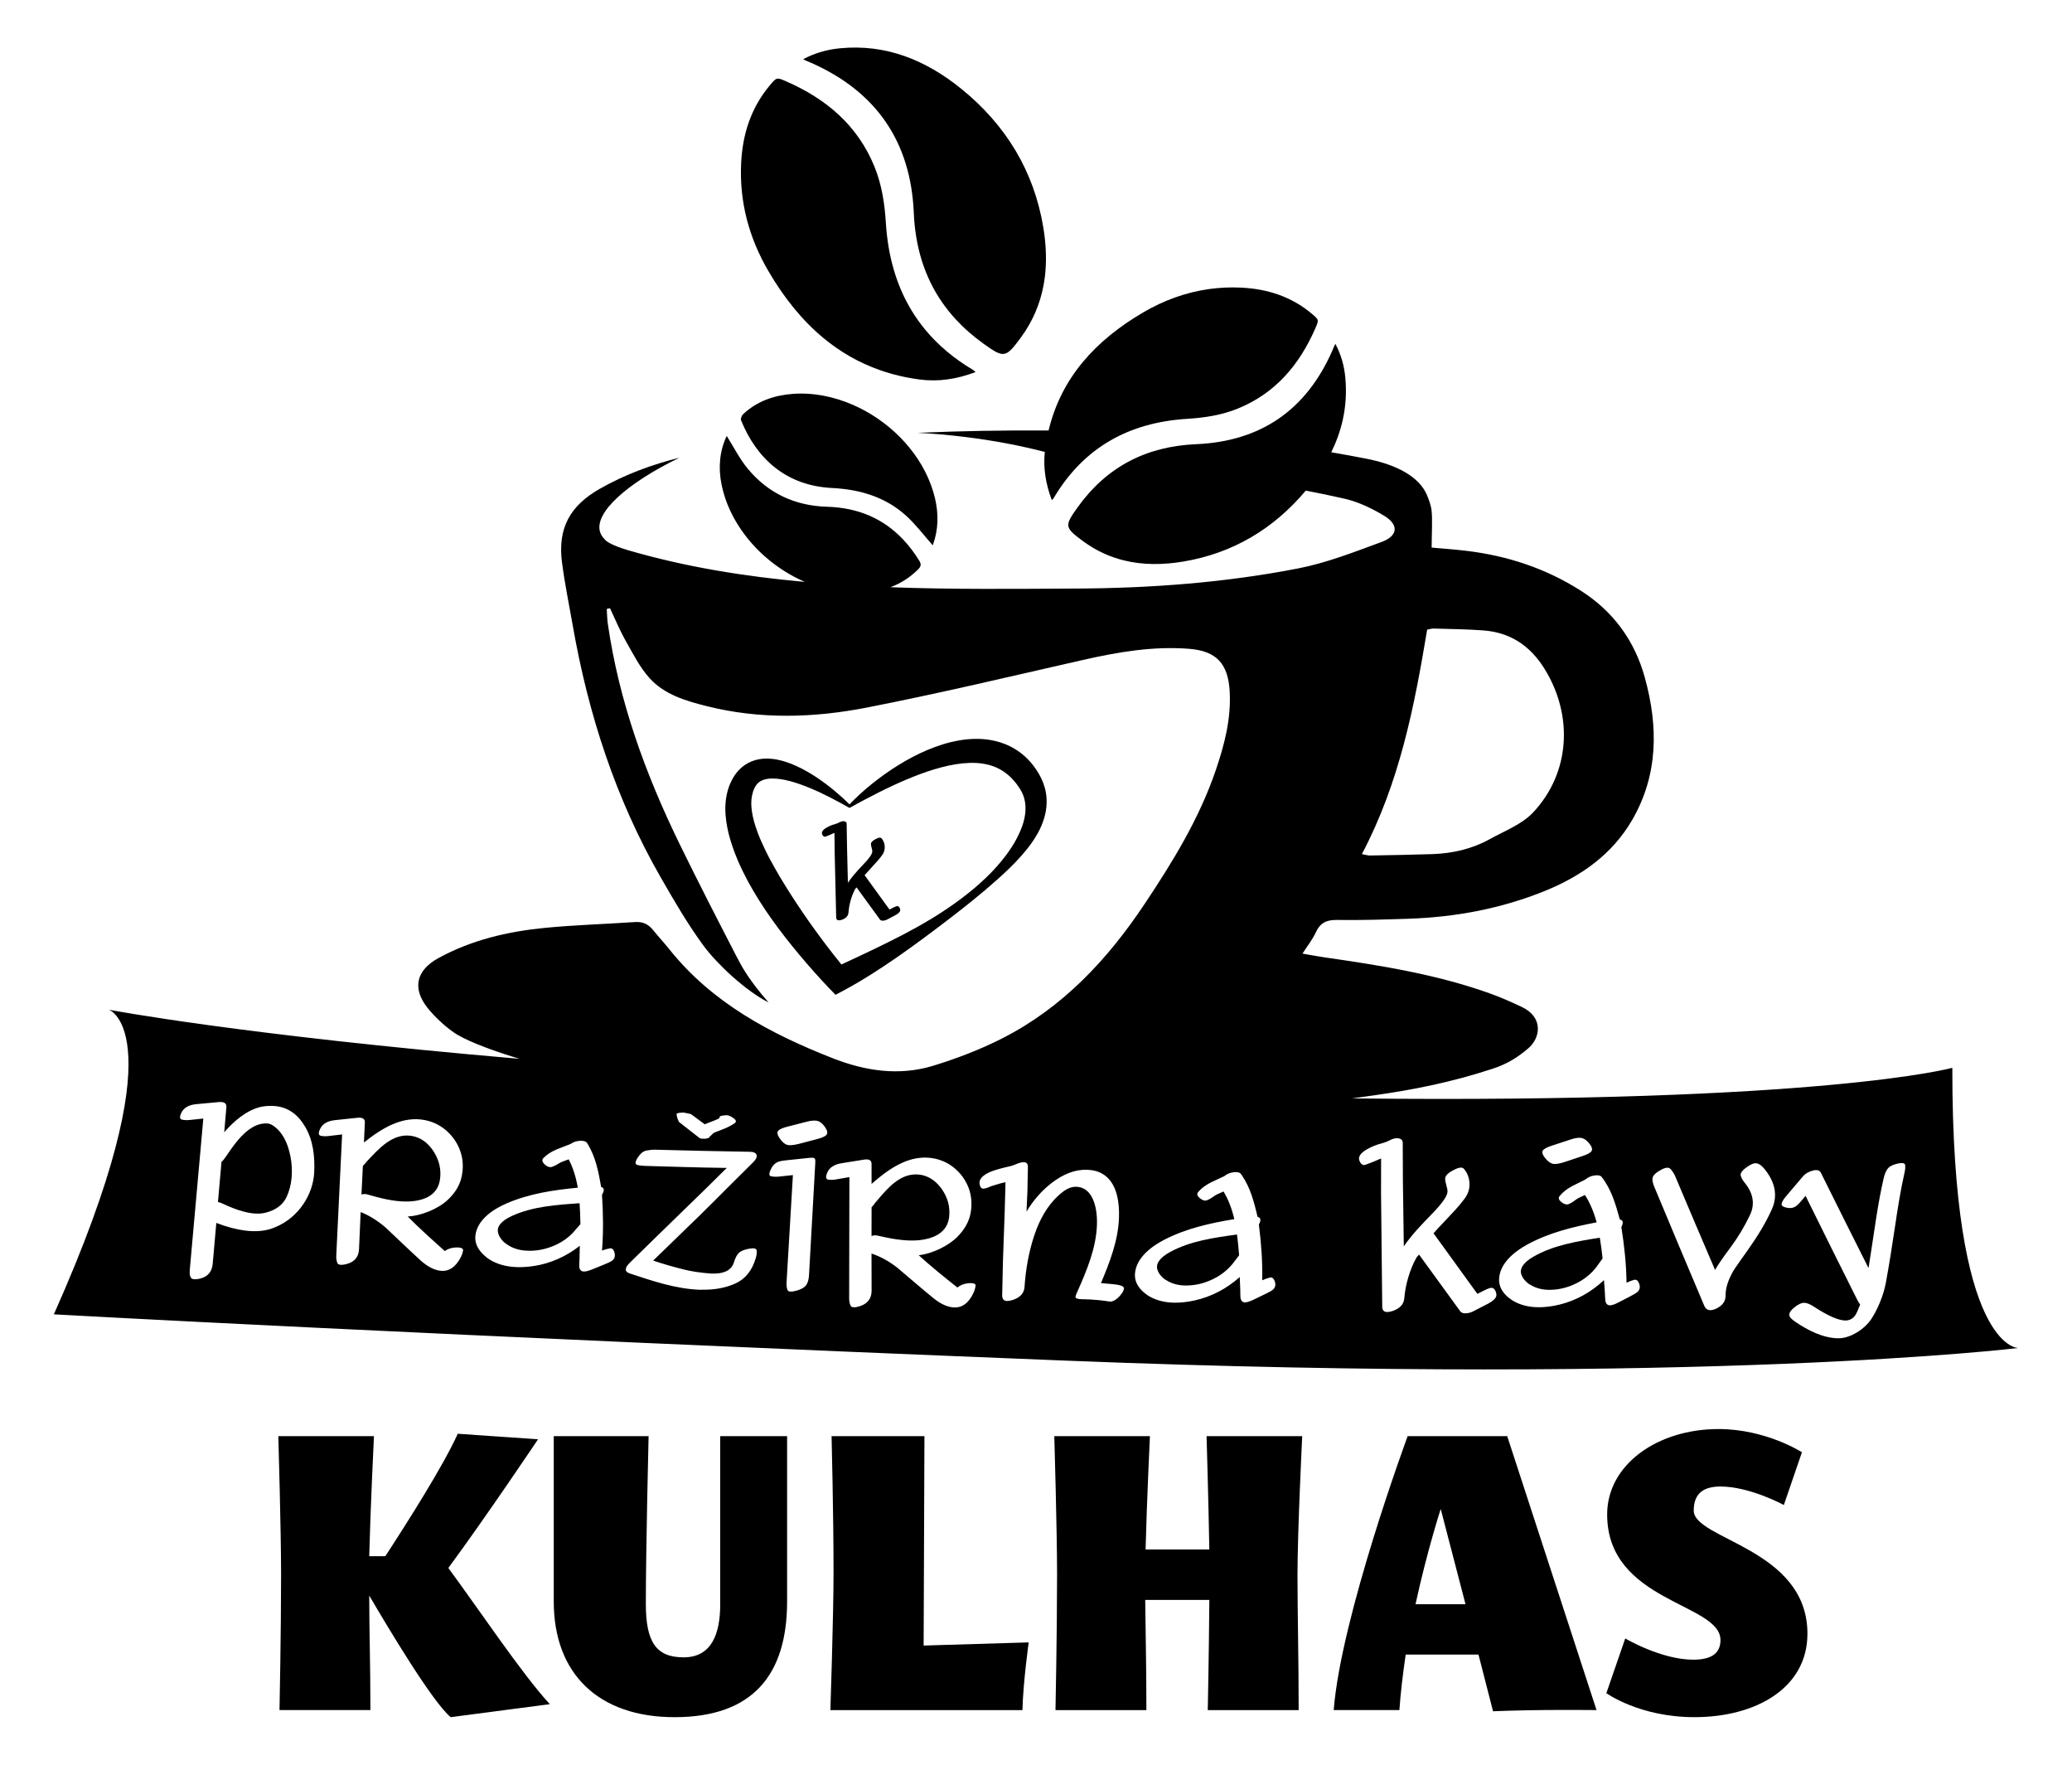
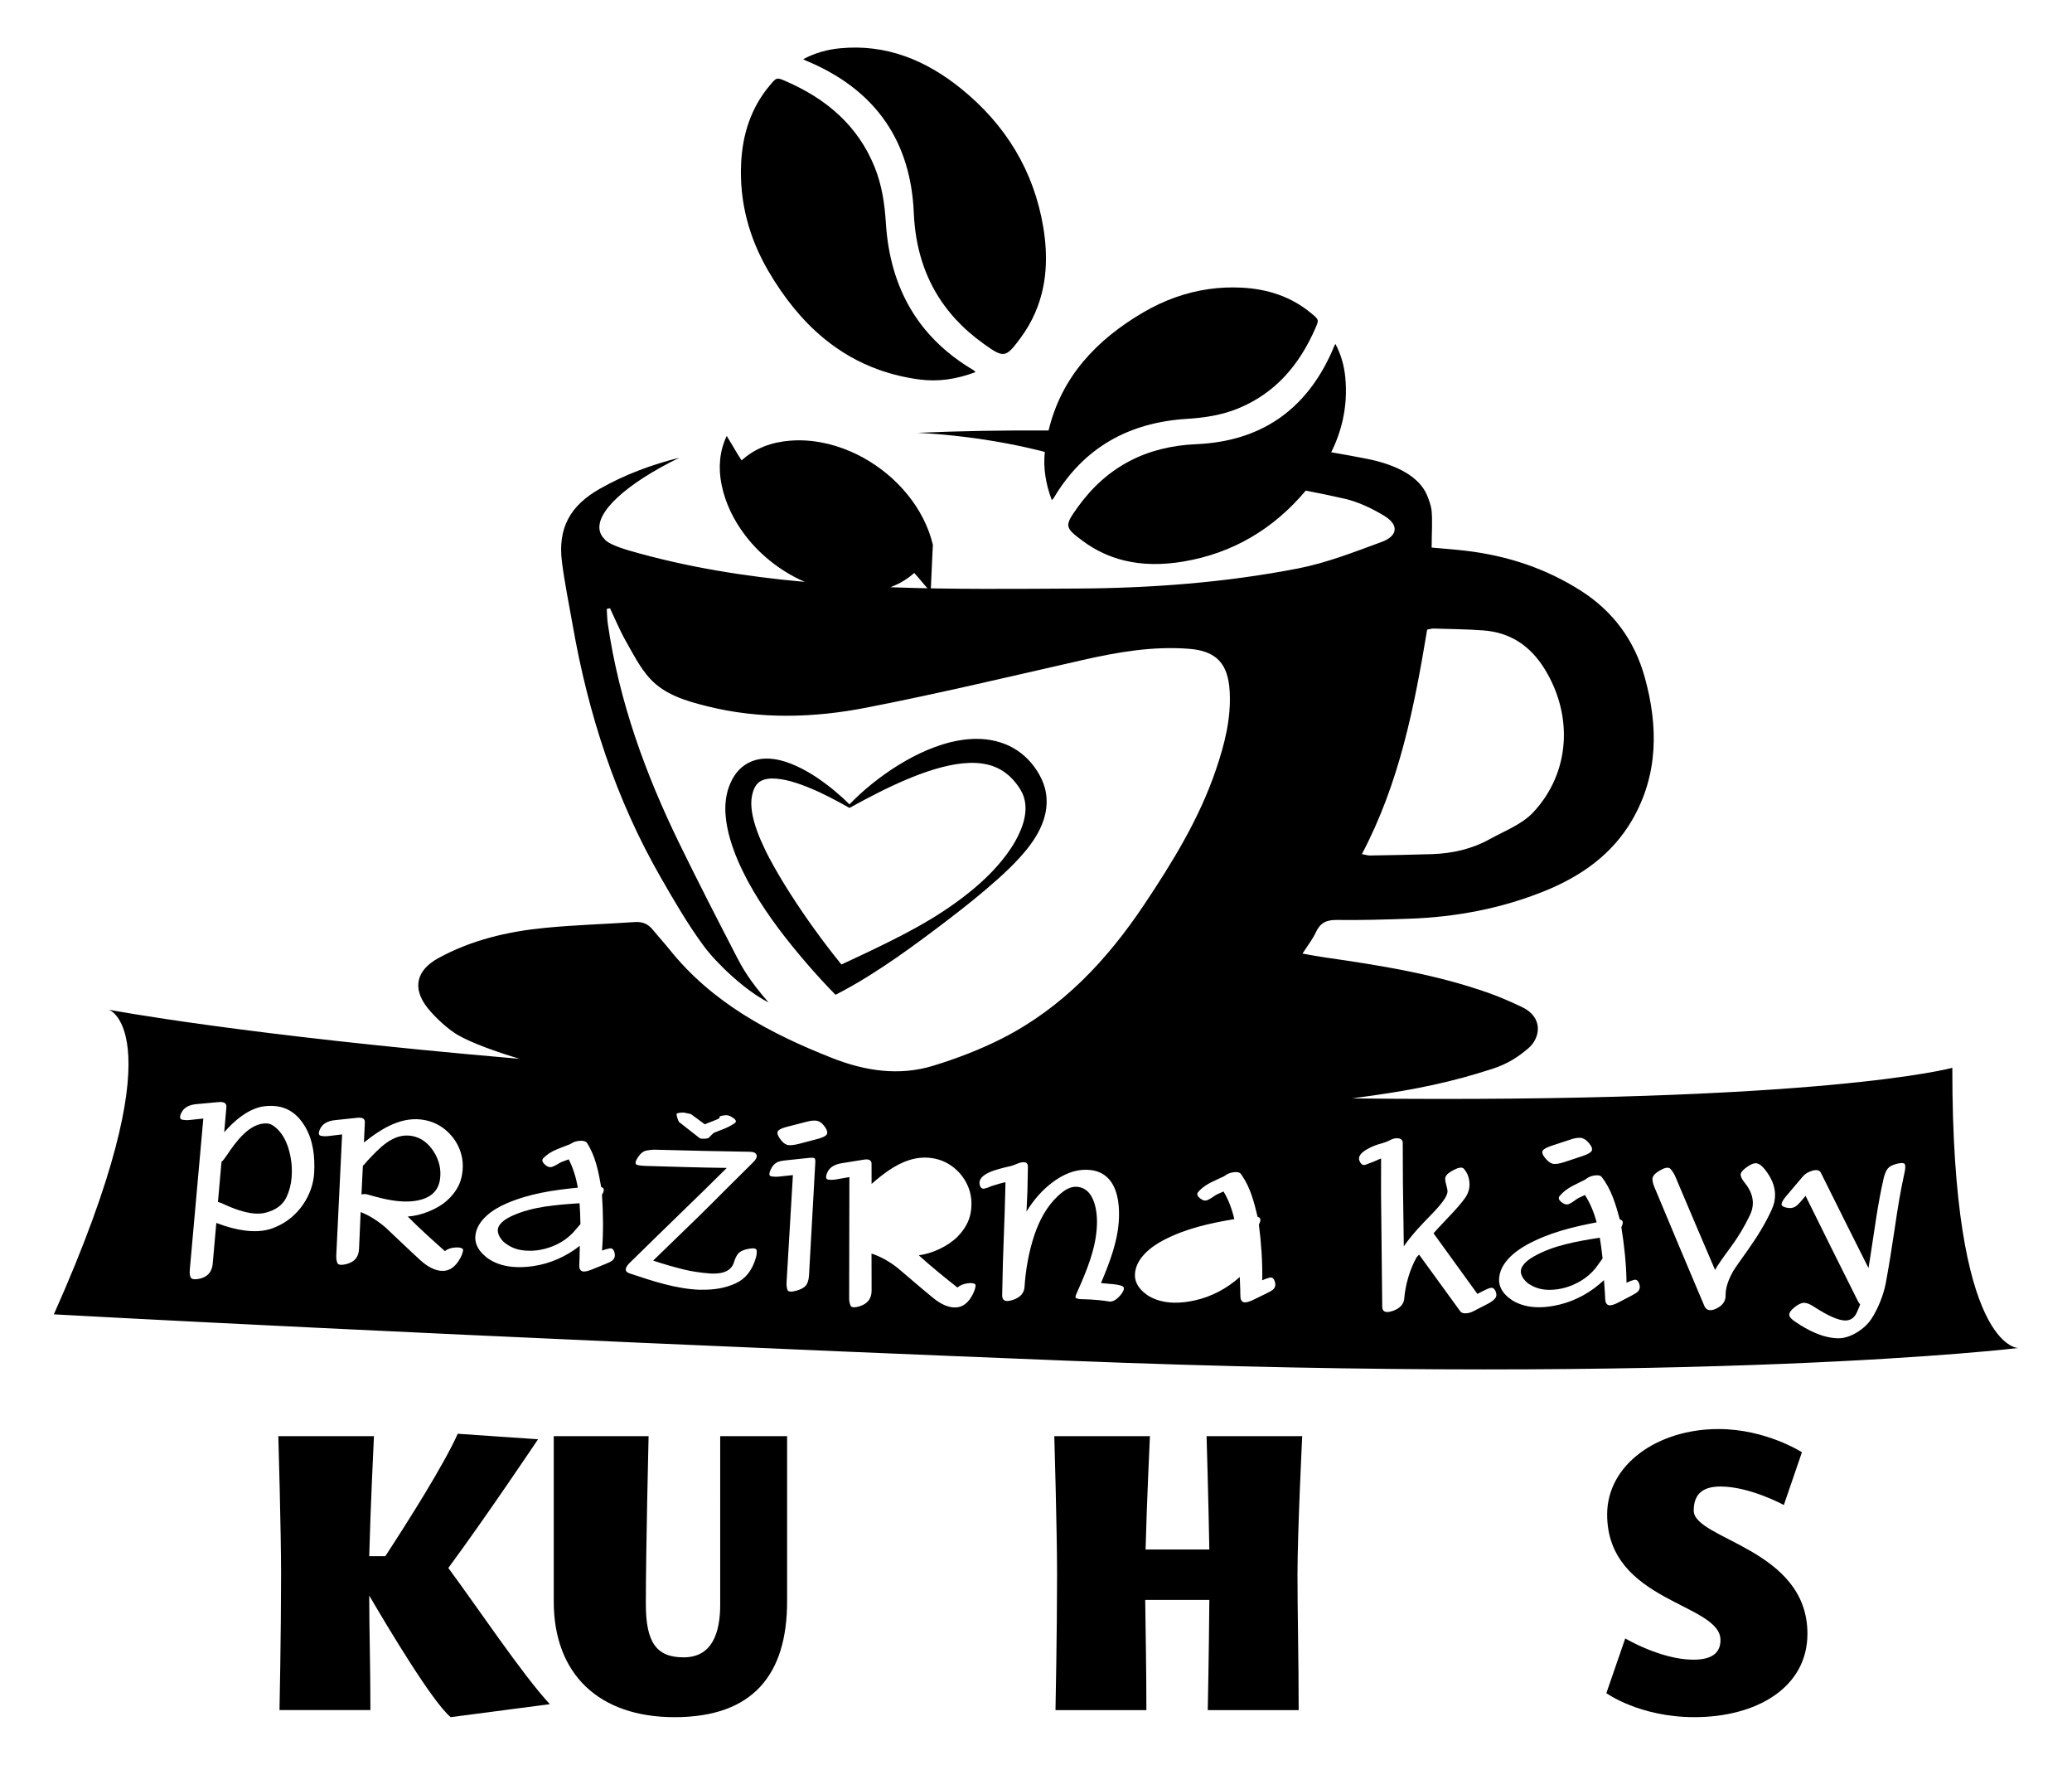
<svg xmlns="http://www.w3.org/2000/svg" version="1.1" id="Vrstva_1" x="0px" y="0px" viewBox="0 0 1472.52 1253.8" style="enable-background:new 0 0 1472.52 1253.8;" xml:space="preserve">
  <style type="text/css">
	.st0{fill:#FFFFFF;}
</style>
  <g>
-     <path d="M831.56,889.51c-7.54,4.11-10.56,8.66-8.86,12.98c0.52,1.73,1.78,3.52,3.75,5.37c0.75,0.68,1.51,1.22,2.28,1.62   c3.8,2.46,8.28,3.74,13.43,3.84c7.67,0.15,15.16-1.81,22.46-5.87c4.24-2.4,7.91-5.43,11.02-9.1c1.61-2.16,3.26-4.33,4.97-6.49   c-0.43-5.63-0.94-10.55-1.5-14.76C862.79,879.33,845.92,881.68,831.56,889.51z" />
    <path d="M260.43,848.46c1.31,0.27,3.69,1.06,6.81,1.87c10.41,2.82,19.09,3.84,25.96,3.11c11.68-1.24,18.2-6.41,19.49-15.51   c0.96-6.73-0.44-13.21-4.19-19.32c-3.97-6.45-9.38-10.45-15.83-11.55c-13.52-2.31-23.33,8.98-31.81,17.92   c-1.34,1.69-2.33,2.79-2.97,3.3c-0.4,8.16-0.6,12.24-1,20.4C257.9,848.38,259.23,848.21,260.43,848.46z" />
    <path d="M1085.31,911.28c0.78,0.67,1.55,1.19,2.33,1.57c3.88,2.38,8.4,3.57,13.55,3.56c7.67-0.02,15.1-2.14,22.27-6.37   c4.16-2.5,7.74-5.62,10.72-9.36c1.54-2.2,3.12-4.41,4.75-6.61c-0.62-5.62-1.28-10.53-1.99-14.72c-16.21,2.62-33,5.33-47.13,13.47   c-7.4,4.26-10.28,8.87-8.43,13.16C1081.97,907.7,1083.27,909.46,1085.31,911.28z" />
-     <path d="M674.59,864.13c0.64-6.77-1.05-13.15-5.08-19.02c-1.69-2.46-3.6-4.52-5.68-6.15c-3.16-2.49-6.75-4-10.66-4.43   c-2.45-0.27-4.76-0.1-6.95,0.4c-9.98,2.28-17.39,11.62-23.99,19.32c-1.26,1.76-2.2,2.91-2.81,3.46   c-0.02,8.16-0.03,12.25-0.05,20.41c0.99-0.33,2.3-0.58,3.51-0.4c1.32,0.19,3.73,0.85,6.89,1.48c10.53,2.22,19.24,2.72,26.07,1.58   C667.45,878.84,673.72,873.29,674.59,864.13z" />
    <path d="M357.51,881.9c0.71,0.74,1.44,1.33,2.18,1.78c3.65,2.73,8.04,4.33,13.17,4.8c7.64,0.69,15.23-0.74,22.76-4.29   c4.37-2.11,8.22-4.88,11.54-8.33c1.73-2.05,3.51-4.1,5.34-6.14c-0.1-5.65-0.31-10.6-0.62-14.84c-16.38,1.11-33.35,2.26-48.17,9.06   c-7.76,3.56-11.05,7.88-9.61,12.32C354.51,878.03,355.65,879.91,357.51,881.9z" />
    <path d="M757.5,966.7c454.64,18.13,676.75-8.97,676.75-8.97s-46.99,0.68-46.78-199.06c0,0-91.72,25.44-426.61,21.73   c5.42-0.74,10.76-1.48,15.91-2.22c28.25-4.04,54.3-9.17,83.76-18.77c10.92-3.56,18.22-8.32,25.61-14.62   c8.63-7.35,10.93-21.98-4.58-29.34c-7.51-3.56-15.16-6.94-22.98-9.73c-38.06-13.58-77.73-19.85-117.52-25.57   c-4.85-0.7-9.67-1.65-15.41-2.64c3.6-5.63,7.16-10.08,9.47-15.1c3.07-6.69,7.51-8.9,14.84-8.8c16.99,0.25,33.99-0.29,50.98-0.86   c33.42-1.11,65.88-7.17,96.96-19.76c25.84-10.47,47.93-26.04,62.08-50.48c18.59-32.11,18.55-66.46,8.93-101.21   c-7.26-26.24-22.41-46.94-45.54-61.67c-25.08-15.97-52.56-24.92-81.94-28.36c-8.02-0.94-16.09-1.5-23.99-2.23   c0-9.63,0.75-20.42-0.15-27.14c-0.37-2.75-1.94-7.35-3.36-10.57c-5.33-12.12-20.28-21.01-42.72-25.4   c-8.34-1.63-16.72-3.17-25.12-4.61c3.62-7.34,6.38-14.98,8.16-22.94c2.15-9.65,2.84-19.78,1.79-30.46   c-0.79-8.05-2.88-15.78-7-23.59c-0.56,1.04-0.73,1.28-0.84,1.55c-0.52,1.22-0.99,2.45-1.53,3.66   c-18.56,41.92-50.85,64.09-96.55,66.04c-35.52,1.52-63.69,16.06-84.38,45c-9.33,13.05-9.25,14.18,3.88,23.86   c9.24,6.82,19.03,11.24,29.21,13.74c13.41,3.29,27.49,3.22,41.9,0.83c35.39-5.87,64.44-23.28,87.25-50.44   c9.21,1.75,18.39,3.66,27.54,5.75c9.84,2.25,19.5,6.88,28.2,12.15c10.55,6.39,9.83,14.28-1.85,18.58   c-19.49,7.17-39.12,14.88-59.38,18.82c-51.76,10.06-104.31,14.01-157.01,14.28c-44.23,0.23-88.52,0.72-132.7-0.94   c7.24-2.69,13.9-6.83,19.81-12.81c1.99-2.01,2.21-3.58,0.68-6.06c-3.42-5.55-7.18-10.51-11.29-14.88   c-13.95-14.84-31.88-22.78-54.23-23.42c-22.67-0.66-41.83-9.51-56.32-27c-5.84-7.04-10.01-15.46-14.98-23.32   c-5.1,10.74-6.11,22.57-3.64,34.71c2.63,12.95,8.57,25.17,16.76,35.9c3,3.93,6.28,7.66,9.83,11.15c1.47,1.45,3,2.84,4.55,4.2   c8.36,7.31,17.88,13.37,28.02,17.75c-42.32-3.81-84.3-10.48-125.43-22.45c-5.39-1.59-15.03-4.89-16.96-8.02   c-1.43-1.4-2.46-2.98-3.05-4.74c-4.62-13.78,18.85-34.8,56.29-53.02c-19.54,4.88-38.5,11.83-56.54,22.07   c-21.16,12.01-29.99,27.93-26.91,52.07c1.91,15.02,5.01,29.9,7.62,44.83c11.04,63.23,30.58,123.53,62.65,179.37   c9.51,16.55,19.14,33.19,30.45,48.51c9.17,12.44,29.33,31.66,46.1,40.18c-13.94-16-18.92-25.25-22.48-32.13   c-13.85-26.79-27.65-53.61-40.87-80.71c-24.23-49.67-42.95-101.2-50.88-156.2c-0.5-3.48-0.52-7.03-0.76-10.54   c0.76-0.18,1.53-0.35,2.29-0.53c3.69,7.75,6.96,15.75,11.18,23.2c5.2,9.19,10.08,18.95,17.09,26.64   c10.66,11.69,25.8,16.07,40.79,19.82c37.62,9.4,75.67,8.3,113.14,1c51.49-10.03,102.57-22.24,153.75-33.85   c24.98-5.66,50.03-9.99,75.75-7.95c19.43,1.54,27.61,10.75,28.71,30.13c1.11,19.61-3.7,37.98-9.92,56.21   c-11.75,34.4-30.55,64.99-50.59,95.02c-26.41,39.58-58.16,73.51-101,95.34c-15.64,7.97-32.31,14.33-49.1,19.49   c-24.35,7.47-48.52,3.76-71.92-5.47c-44.03-17.36-85.13-39.13-115.5-77.01c-3.85-4.81-8.04-9.35-11.94-14.12   c-3.31-4.05-7.29-5.84-12.65-5.47c-21.44,1.47-42.95,2.06-64.32,4.17c-26.35,2.6-51.97,8.6-75.47,21.49   c-15.52,8.51-18.75,21.21-7.78,35.16c5.75,7.31,14.86,15.34,20.9,18.98c9.97,6,28.57,12.57,44.62,17.38   c-198.76-17.06-291.8-34.88-291.8-34.88s49.79,17.08-39.17,216.42C38.26,933.82,302.87,948.58,757.5,966.7z M1269.19,850.08   c4.73-5.57,7.09-8.35,11.8-13.93c1.87-2.25,4.36-3.73,7.39-4.5c2.85-0.72,4.76-0.22,5.67,1.57c11.21,22.6,22.49,45.16,33.84,67.69   c0.54-3.35,0.81-5.02,1.34-8.37c1.36-9.24,2.78-18.49,4.22-27.71c1.44-9.22,3.12-18.5,5.2-27.61c0.76-3.18,1.75-5.52,2.95-6.99   c1.2-1.47,3.33-2.6,6.38-3.37c1.33-0.33,2.44-0.51,3.3-0.54c1.63-0.06,2.5,0.41,2.64,1.35c0.21,1.41,0.11,3.21-0.39,5.33   c-2.93,12.99-4.99,26.2-6.92,39.31c-1.93,13.06-4.05,26.46-6.42,39.29c-1.57,8.45-5.74,18.77-10.44,25.76   c-4.55,6.79-14.67,13.58-23.33,13.47c-10.84-0.14-21.48-5.58-30.31-11.57c-2.97-1.94-4.47-3.63-4.51-5.06   c-0.04-1.63,1.23-3.45,3.82-5.48c2.58-2.02,4.75-3.06,6.5-3.1c1.94-0.05,4.3,0.85,7.08,2.69c10.3,6.72,17.91,10.01,22.78,9.87   c2.83-0.08,5.08-1.34,6.77-3.78c0.84-1.27,1.98-3.79,3.43-7.57c-0.83-1.03-1.45-2.01-1.88-2.96c-12.39-24.7-24.7-49.44-36.92-74.23   c-1.07,1.26-1.6,1.89-2.67,3.15c-2.05,2.46-3.66,4-4.8,4.6c-1.71,1-3.83,1.2-6.34,0.58c-2.13-0.52-3.21-1.26-3.23-2.22   C1266.1,854.42,1267.12,852.53,1269.19,850.08z M1179.72,831.57c2.08-1.27,3.84-1.91,5.27-1.93c0.86-0.01,1.58,0.27,2.16,0.84   c1.36,1.53,2.43,3.15,3.22,4.88c9.43,22.32,18.92,44.62,28.47,66.89c2.08-3.68,5.74-8.91,10.79-15.7   c5.59-7.51,10.22-15.28,13.94-23.11c1.49-3,2.2-6.03,2.14-9.09c-0.1-4.69-1.98-9.3-5.63-13.82c-1.58-1.88-2.55-3.68-2.99-5.25   c-0.47-1.69,1.03-3.8,4.64-6.27c2.37-1.67,4.32-2.53,5.86-2.56c2.02-0.04,4.21,1.4,6.58,4.31c4.74,5.93,7.19,11.86,7.32,17.79   c0.08,3.64-0.7,7.25-2.36,10.82c-4.57,10.16-10.53,19.58-16.81,28.5c-5.17,7.35-8.92,12.48-10.61,15.28   c-3.66,6.48-5.46,12.21-5.37,17.19c0.07,4.02-2.06,7.12-6.41,9.3c-1.64,0.79-3.1,1.2-4.36,1.22c-2.04,0.03-3.52-1.04-4.43-3.23   c-11.86-27.94-23.61-55.93-35.28-83.95c-0.99-2.19-1.46-4.19-1.51-5.87C1174.27,835.75,1176.02,833.62,1179.72,831.57z    M1096.4,817.48c0.68-1.09,2.78-2.3,6.32-3.46c5.29-1.73,7.93-2.6,13.22-4.35c3.64-1.26,6.47-1.6,8.48-1.04   c1.72,0.48,3.46,1.8,5.2,3.99c1.74,2.19,2.21,3.92,1.47,5.16c-0.67,1.13-2.72,2.31-6.17,3.48c-5.23,1.75-7.85,2.62-13.09,4.36   c-3.94,1.26-6.77,1.65-8.5,1.17c-1.73-0.47-3.51-1.86-5.34-4.15C1096.16,820.36,1095.69,818.62,1096.4,817.48z M1085.31,884.26   c15.42-8.42,32.2-12.52,49.39-15.81c-2.08-7.64-4.86-14.14-8.36-19.48c-0.58,0.39-1.15,0.68-1.73,0.87   c-2.5,1.16-3.89,1.88-4.18,2.17c-1.73,1.35-3.47,2.49-5.19,3.32c-1.61,0.78-3.45,0.39-5.43-1.13c-1.98-1.52-2.49-2.96-1.53-4.3   c2.3-2.88,5.42-5.33,9.36-7.36c2.07-1.04,3.11-1.56,5.19-2.61c2.69-1.26,4.08-1.98,4.17-2.17c1.63-1.35,3.73-2.27,6.19-2.62   c2.36-0.34,4.04-0.03,4.91,0.83c7.1,9.01,10.11,19.66,13.09,30.49c1.35,0.18,2.04,0.89,2.05,2.14c0.01,0.86-0.27,1.87-0.84,3.02   c0,0.06,0,0.09,0,0.14c-0.06,0-0.09,0-0.15,0c2.09,13.09,3.53,26.33,3.69,39.6c1.84-0.88,3.66-1.62,5.37-2.06   c1.69-0.43,2.92,0.64,3.67,2.84c0.71,2.05,0.48,3.92-0.97,5.47c-0.87,0.87-2.56,1.94-5.07,3.21c-3.48,1.81-5.23,2.72-8.71,4.53   c-2.62,1.36-4.65,2.05-6.11,2.06c-1.75,0.01-2.98-1.24-3.23-3.42c-0.2-1.71-0.22-3.68-0.33-5.6c-0.11-1.91-0.33-4.88-0.65-8.9   c-8.85,8.36-19.69,14.53-31.55,17.39c-5.15,1.26-10.02,1.89-14.59,1.9c-7.3,0.01-13.63-1.62-18.97-4.88   c-0.68-0.48-1.65-1.2-2.91-2.16c-4.37-3.64-6.62-7.94-6.53-12.65C1065.58,897.79,1076.12,889.28,1085.31,884.26z M971.8,816.38   c3.09-1.77,6.61-3.16,10.56-4.16c1.92-0.55,3.51-1.15,4.77-1.81c2.51-1.4,4.82-1.99,6.78-1.64c1.97,0.35,3,1.47,2.98,3.19   c0.05,11.03,0.07,16.54,0.12,27.57c0.21,15.32,0.43,30.64,0.64,45.96c5.63-8.13,12.55-15.39,19.36-22.35   c7.6-7.78,11.68-13.31,11.7-16.56c0.01-1.05-0.27-2.54-0.83-4.46c-0.56-1.92-0.84-3.5-0.83-4.74c0.02-2.01,1.95-4.01,5.81-5.99   c2.31-1.23,4.1-1.84,5.34-1.83c0.96,0.01,1.68,0.3,2.16,0.87c2.67,3.08,4,6.82,3.98,11.22c-0.02,3.45-1.11,6.65-3.23,9.6   c-2.53,3.52-6.21,7.77-10.93,12.71c-6.03,6.31-9.83,10.46-11.4,12.26c10.35,14.38,20.73,28.73,31.16,43.06   c1.5-0.77,2.26-1.16,3.76-1.93c2.14-1.14,3.95-1.89,5.4-2.27c1.74-0.46,3.06,0.44,3.93,2.74c0.29,0.86,0.43,1.63,0.43,2.3   c-0.01,2.01-2.1,4.11-6.29,6.3c-4.09,2.11-6.14,3.16-10.24,5.27c-1.66,0.85-3.51,1.37-5.41,1.41c-1.71,0.03-2.97-0.45-3.64-1.31   c-9.84-13.45-19.63-26.93-29.39-40.44c-0.71,0.8-1.06,1.2-1.76,1.99c-4.79,8.42-8.01,19.62-8.75,29.2c-0.31,3.99-3,6.96-7.98,8.81   c-1.66,0.55-3.08,0.82-4.24,0.81c-2.34-0.03-3.49-1.39-3.45-4.07c0-0.06,0-0.09,0-0.14c0-0.06,0-0.09,0-0.14c0-0.06,0-0.09,0-0.14   c-0.28-26.57-0.56-53.14-0.84-79.71c-0.02-8.23-0.01-16.51,0.04-24.84c-0.87,0.28-1.25,0.41-1.16,0.42   c-2.13,1.03-5.46,2.37-10,4.02c-1.74,0.55-3.11-0.34-4.14-2.65C964.91,822.02,966.77,819.17,971.8,816.38z M1014.24,447.36   c1.94-0.36,3.22-0.83,4.48-0.79c11.81,0.36,23.65,0.45,35.43,1.32c19.13,1.43,33.29,10.84,43.46,27.21   c20.6,33.17,18.39,73.98-8.1,102.17c-7.97,8.48-20.23,13.07-30.8,18.93c-12.6,6.98-26.4,10.14-40.74,10.63   c-14.81,0.5-29.63,0.72-44.45,0.99c-1.4,0.03-2.81-0.48-5.66-1C994.6,556.21,1005.16,502,1014.24,447.36z M537.09,893.87   c-2.56,8.75-7.31,14.73-14.27,17.92c-6.96,3.2-14.97,4.7-24.04,4.51c-0.53,0.02-0.79,0.03-1.32,0.05   c-17.21-0.59-34.02-6.33-50.19-11.69c-1.8-0.63-2.65-1.61-2.54-2.95c0.1-1.24,1-2.71,2.7-4.4c4.21-4.08,10.59-10.3,19.09-18.68   c11.59-11.2,23.15-22.44,34.66-33.71c5.11-4.99,10.22-10.04,15.33-15.14c-9.74-0.13-19.48-0.33-29.21-0.6   c-9.69-0.26-19.37-0.54-29.06-0.84c-2.41-0.1-4.23-0.34-5.45-0.73c-1.6-0.51-1.46-2.23,0.42-5.15c1.88-2.92,3.97-4.6,6.27-5.04   c2.3-0.44,4.42-0.63,6.34-0.57c22.47,0.64,44.95,1.08,67.43,1.47c2.5,0.08,4.04,0.88,4.46,2.32c0.41,1.41-0.48,3.22-2.58,5.27   c-7.6,7.57-11.42,11.35-19.06,18.91c-4.16,4.22-10.45,10.5-18.9,18.82c-10.97,10.69-21.97,21.35-32.98,31.98   c7.41,2.52,14.74,4.57,21.75,6.32c5.22,1.3,11.68,2.33,19.25,2.89c0.06,0,0.09,0.01,0.15,0.01c9.13,0.38,14.5-2.32,16.21-7.89   c0.97-3.17,2.16-5.43,3.47-6.73c1.31-1.3,3.54-2.27,6.7-2.91c3.85-0.78,5.86-0.41,6.04,1.14   C537.95,889.99,537.72,891.8,537.09,893.87z M587.48,806.11c-0.75,1.09-2.88,2.14-6.4,3.08c-3.18,0.84-5.41,1.43-7.82,2.06   c-1.64,0.43-3.37,0.88-5.53,1.45c-4.01,1-6.86,1.2-8.56,0.61c-1.69-0.59-3.37-2.09-5.03-4.5c-1.66-2.41-2.01-4.18-1.23-5.26   c0.16-0.22,0.4-0.44,0.69-0.67c1.07-0.82,3.01-1.64,5.86-2.36c1.8-0.46,3.3-0.84,4.7-1.2c2.8-0.72,5.2-1.34,8.79-2.27   c3.71-1.02,6.56-1.18,8.53-0.5c1.68,0.58,3.33,2.02,4.91,4.31c0.84,1.22,1.32,2.28,1.47,3.18   C587.98,804.86,587.86,805.55,587.48,806.11z M511.37,793.56c-0.21-0.3,0.54-0.65,2.38-0.98c1.16-0.21,2.13-0.28,2.9-0.22   c0.95,0.07,1.99,0.43,3.09,1.09c2.22,1.22,3.29,2.3,3.22,3.26c-0.05,0.67-0.57,1.25-1.57,1.76c-2.33,1.56-5.23,2.97-8.68,4.26   c-2.77,1.03-4.61,1.77-5.5,2.18c-1.34,1.25-2.33,2.18-2.95,2.8c-0.05,0.67-1.14,1.12-3.28,1.34c-0.78,0.04-1.5,0.03-2.17-0.02   c-0.96-0.07-1.62-0.31-1.97-0.72c-5.73-4.47-8.59-6.7-14.3-11.18c-1-2-1.57-3.87-1.73-5.61c-0.07-0.39,0.85-0.73,2.67-0.94   c1.05-0.12,1.93-0.14,2.6-0.09c0.48,0.04,0.88,0.17,1.14,0.23c2,0.52,3.75,0.62,4.1,1.03c3.82,2.83,5.73,4.24,9.56,7.06   c1-0.5,2.89-1.2,5.5-2.18c2.84-1.07,4.46-1.85,4.77-2.17C511.47,794.16,511.55,793.81,511.37,793.56z M579.41,826.07   c-1.49,26.62-2.97,53.24-4.45,79.85c-0.21,3.25-0.9,5.65-2.07,7.21c-1.17,1.56-3.35,2.82-6.53,3.78c-1.99,0.55-3.51,0.79-4.58,0.73   c-1.17-0.07-1.87-0.45-2.12-1.14c-0.58-1.57-0.8-3.41-0.66-5.51c1.5-25.37,3-50.74,4.5-76.11c-4.02,0.44-6.04,0.65-10.06,1.08   c-1.85,0.17-3.64,0.09-5.34-0.21c-0.95-0.16-1.4-0.76-1.32-1.82c0.05-0.76,0.36-1.75,0.93-2.96c1.14-2.51,2.69-4.22,4.55-5.17   c1.29-0.66,3.5-1.16,6.6-1.44c6.17-0.64,9.26-0.97,15.43-1.63c2.13-0.25,3.71-0.25,4.47,0.12   C579.29,823.13,579.53,824.26,579.41,826.07z M691.72,918.78c-3.27,6.97-7.82,10.36-13.66,10.14c-4.38-0.16-9.47-2.34-14.7-6.6   c-8.5-6.92-17.1-14.43-25.65-21.64c-6.05-4.68-12.16-8.03-18.35-10.06c0.02,10.47,0.03,15.7,0.06,26.16   c0.06,5.56-2.59,9.27-7.97,11.11c-1.99,0.67-3.57,0.97-4.74,0.91c-1.26-0.06-2.02-0.49-2.26-1.27c-0.69-1.47-1.02-3.31-0.98-5.52   c0.04-28.57,0.1-57.14,0.17-85.71c-3.8,0.67-5.7,1-9.51,1.66c-2.05,0.37-3.93,0.36-5.5,0.13c-1.66-0.24-2-1.75-0.86-4.65   c1.5-3.83,5.02-6.19,10.56-7.03c4.75-0.76,7.68-1.23,11.57-1.86c1.18-0.19,2.45-0.4,3.89-0.63c0.87-0.15,1.65-0.2,2.32-0.17   c2.21,0.11,3.3,1.17,3.27,3.18c0,0.2,0,0.4,0,0.6c0.01,5.3,0.01,8.15,0.02,13.64c3.94-3.48,8.17-6.95,12.67-9.95   c9.05-6.02,19.21-10.09,30.42-8.38c5.74,0.88,11.06,3.15,15.72,7.01c4.54,3.77,7.85,8.32,9.95,13.62c0.05,0.13,0.11,0.26,0.17,0.4   c2.08,5.49,2.59,11.43,1.49,17.8c-1.07,6.18-4.32,11.83-9.28,16.9c-6.65,6.8-18.14,12.13-27.6,13.28   c8.83,8.02,18.13,15.53,27.49,22.92c1.84-1.66,4.32-2.66,7.45-3.03c1.86-0.22,3.25-0.1,4.08,0.14c0.89,0.27,1.44,0.74,1.38,1.49   C693.17,915.05,692.59,916.89,691.72,918.78z M796.9,919.42c-3.16,4.05-6.15,5.66-8.66,5.26c-10.02-1.6-17.35-1.55-19.79-1.62   c-2.25-0.06-3.77-0.62-4.04-1.11c-0.27-0.48,0.12-1.86,1.19-4.13c6.67-14.98,13.37-30.87,13.96-47.48   c0.22-6.29-0.49-11.8-2.11-16.42c-0.51-1.45-1.1-2.75-1.77-3.9c-2.21-3.83-5.28-6.08-9.23-6.71c-3.43-0.55-6.95,0.45-10.53,3.03   c-1.43,1.04-2.78,2.18-4.07,3.37c-7.97,7.4-13.26,17.47-16.69,27.65c-4.01,11.9-6.22,24.46-7.05,36.99   c-0.29,4.39-3.06,7.48-8.3,9.23c-1.68,0.52-3.1,0.77-4.27,0.73c-2.24-0.07-3.34-1.45-3.31-4.13c0.21-9.36,0.31-14.04,0.52-23.4   c0.42-12,0.85-24.01,1.27-36.01c0.12-4,0.25-8.59,0.38-13.75c0.06-2.25,0.11-4.6,0.17-7.07c-2.24,0.41-5.51,1.31-9.81,2.7   c-2.17,0.98-3.94,1.59-5.29,1.83c-1.75,0.32-2.88-0.79-3.31-3.27c-0.54-3.15,1.85-5.97,7.08-8.38c2.97-1.34,8.01-2.79,15.14-4.39   c0.98-0.26,2.11-0.65,3.39-1.19c2.46-1.07,4.42-1.59,5.86-1.54c2.03,0.06,2.96,1.26,2.88,3.53c-0.13,3.97-0.2,9.71-0.34,17.08   c-0.03,0.77-0.07,1.48-0.1,2.16c-0.2,4.45-0.33,7.3-0.56,12.33c2.6-4.32,5.5-8.24,8.67-11.77c2.84-3.16,5.9-6.01,9.19-8.55   c8.39-6.45,16.7-9.61,24.99-9.4c8.76,0.22,15.14,4.02,18.94,11.37c1.09,2.1,1.94,4.46,2.58,7.04c1.11,4.51,1.56,9.72,1.36,15.59   c-0.53,16.2-6.58,31.75-12.8,46.52c2.9,0.26,5.84,0.49,8.71,0.78c4.41,0.44,6.89,1.23,7.35,2.18   C799.05,915.63,798.53,917.26,796.9,919.42z M904.9,916.04c-0.89,0.85-2.62,1.87-5.17,3.07c-3.54,1.72-5.31,2.58-8.86,4.3   c-2.66,1.29-4.72,1.93-6.18,1.9c-1.75-0.03-2.93-1.32-3.12-3.5c-0.15-1.71-0.1-3.69-0.15-5.6c-0.05-1.91-0.17-4.89-0.35-8.91   c-9.11,8.14-20.13,14.04-32.1,16.64c-5.19,1.15-10.07,1.67-14.64,1.58c-7.29-0.14-13.56-1.9-18.8-5.26   c-0.66-0.49-1.61-1.23-2.84-2.21c-4.25-3.73-6.36-8.07-6.11-12.77c0.59-11.31,11.39-19.57,20.75-24.41   c15.66-8.1,32.56-11.83,49.88-14.71c-1.82-7.69-4.4-14.25-7.71-19.67c-0.59,0.37-1.17,0.65-1.76,0.83   c-2.54,1.1-3.95,1.79-4.25,2.08c-1.77,1.31-3.55,2.41-5.3,3.21c-1.63,0.75-3.46,0.32-5.39-1.25c-1.93-1.57-2.39-3.01-1.39-4.33   c1.44-1.7,3.17-3.23,5.19-4.61c1.34-0.92,2.81-1.76,4.41-2.54c2.11-1,3.16-1.49,5.27-2.49c2.73-1.19,4.14-1.89,4.24-2.08   c1.67-1.31,3.8-2.18,6.27-2.47c2.36-0.28,4.04,0.07,4.88,0.95c0.37,0.49,0.71,0.99,1.06,1.5c6.03,8.85,8.55,19.01,11.03,29.31   c1.35,0.22,2,0.95,1.97,2.19c-0.02,0.86-0.33,1.86-0.94,3c0,0.06,0,0.09,0,0.14c-0.06,0-0.09,0-0.14,0   c1.66,13.15,2.66,26.42,2.38,39.68c1.86-0.83,3.71-1.52,5.43-1.92c1.7-0.39,2.89,0.72,3.57,2.94   C906.68,912.68,906.39,914.54,904.9,916.04z M337.85,877.87c1.25-11.22,12.53-18.71,22.15-22.87c16.13-6.96,33.22-9.49,50.64-11.18   c-1.36-7.8-3.54-14.52-6.52-20.17c-0.61,0.33-1.21,0.57-1.8,0.71c-2.6,0.93-4.05,1.52-4.36,1.78c-1.85,1.18-3.68,2.16-5.48,2.83   c-1.68,0.63-3.47,0.07-5.3-1.63c-1.83-1.7-2.21-3.18-1.13-4.43c2.56-2.65,5.89-4.81,10-6.46c2.16-0.85,3.24-1.27,5.4-2.12   c2.79-1,4.24-1.6,4.36-1.78c1.75-1.19,3.92-1.92,6.4-2.04c2.38-0.12,4.02,0.35,4.81,1.28c6.23,9.62,8.25,20.51,10.22,31.56   c1.33,0.31,1.94,1.08,1.84,2.32c-0.07,0.86-0.44,1.84-1.12,2.93c0,0.06-0.01,0.09-0.01,0.14c-0.06,0-0.09-0.01-0.14-0.01   c0.87,13.23,1.08,26.55,0.02,39.77c1.91-0.71,3.79-1.28,5.54-1.56c1.72-0.27,2.84,0.91,3.39,3.16c0.51,2.11,0.11,3.95-1.47,5.35   c-0.94,0.79-2.73,1.7-5.35,2.73c-3.64,1.48-5.45,2.22-9.09,3.7c-2.73,1.12-4.82,1.61-6.28,1.49c-1.74-0.15-2.85-1.51-2.9-3.71   c-0.04-1.72,0.12-3.69,0.19-5.61c0.07-1.91,0.13-4.89,0.18-8.92c-9.58,7.51-20.94,12.65-33.01,14.4   c-5.25,0.78-10.15,0.96-14.7,0.54c-7.27-0.67-13.42-2.87-18.44-6.61c-0.63-0.54-1.54-1.35-2.7-2.42   C339.18,887.04,337.33,882.55,337.85,877.87z M227.39,802.28c1.68-3.75,5.3-5.91,10.88-6.46c6.23-0.65,9.34-0.98,15.56-1.64   c0.88-0.1,1.66-0.11,2.33-0.04c2.2,0.23,3.24,1.36,3.12,3.36c-0.26,5.69-0.39,8.54-0.64,14.23c12.37-9.84,27.3-19.37,43.87-15.81   c5.68,1.22,10.9,3.81,15.37,7.95c4.47,4.14,7.62,9.02,9.45,14.63c1.83,5.61,2.06,11.59,0.66,17.88   c-1.36,6.11-4.86,11.56-10.04,16.33c-6.97,6.41-18.72,11.04-28.18,11.62c8.46,8.55,17.43,16.55,26.39,24.56   c1.91-1.54,4.44-2.4,7.58-2.58c1.86-0.11,3.25,0.09,4.06,0.39c0.87,0.32,1.41,0.83,1.31,1.57c-0.21,1.66-0.87,3.47-1.83,5.31   c-3.58,6.77-8.29,9.87-14.11,9.3c-4.36-0.43-9.35-2.91-14.38-7.48c-8.17-7.43-16.4-15.43-24.62-23.14   c-5.83-5.03-11.78-8.73-17.86-11.11c-0.46,10.46-0.7,15.69-1.15,26.16c-0.2,5.56-3.02,9.12-8.47,10.65   c-2.02,0.55-3.61,0.77-4.77,0.64c-1.26-0.14-1.99-0.6-2.2-1.39c-0.62-1.51-0.86-3.37-0.72-5.57c1.36-28.55,2.74-57.1,4.13-85.65   c-3.83,0.46-5.74,0.69-9.57,1.14c-2.06,0.26-3.94,0.15-5.51-0.16C226.38,806.65,226.12,805.13,227.39,802.28z M128.81,790.77   c1.73-3.73,5.38-5.85,10.96-6.32c6.23-0.57,9.35-0.86,15.58-1.44c0.88-0.09,1.66-0.09,2.33-0.01c2.29,0.27,3.36,1.46,3.21,3.56   c-0.62,7.16-0.93,10.73-1.55,17.89c6.98-7.98,15.81-15.73,26.42-18.15c3.65-0.64,7.11-0.77,10.36-0.4   c8.98,1.03,15.86,6.17,20.84,14.79c5.76,9.96,6.81,21.26,6.34,32.06c-0.71,16.24-11.42,32.39-27.34,38.99   c-6.09,2.78-13.28,3.59-21.44,2.6c-6.24-0.76-13.22-2.55-20.8-5.48c-0.85,9.64-1.7,19.27-2.55,28.91   c-0.48,5.73-3.46,9.28-8.94,10.65c-3.24,0.77-5.35,0.61-6.31-0.32c-0.92-0.89-1.32-2.91-1.04-6.06   c3.19-35.78,6.39-71.56,9.61-107.34c-3.84,0.41-5.75,0.61-9.59,1.02c-2.07,0.23-3.94,0.1-5.5-0.23   C127.75,795.12,127.5,793.6,128.81,790.77z" />
    <path d="M179.54,862.05c3.56,0.41,6.7,0.24,9.41-0.51c7.23-1.87,12.11-5.58,14.69-11.05c1.89-4.02,3.17-8.7,3.6-13.9   c0.43-5.1,0.12-10.1-0.8-14.83c-2.01-10.53-6.16-17.89-12.44-22.08c-1.17-0.81-2.58-1.38-4.04-1.48   c-12.39-0.86-22.4,13.05-28.8,22.66c-1.54,2.33-2.79,3.86-3.75,4.61c-0.84,9.49-1.67,18.98-2.51,28.48   c0.95,0.21,2.25,0.7,3.92,1.48C166.86,859.18,173.77,861.38,179.54,862.05z" />
    <path d="M745.2,305.87c-31.04-0.23-62.08,0.31-93.09,1.63c10.82,0.55,22.09,1.52,33.66,2.94c20.42,2.52,39.64,6.2,56.75,10.65   c-1.2,11.54,0.65,22.81,4.98,34.25c0.76-0.84,1.12-1.12,1.33-1.48c21.35-36.02,53.56-53.71,94.78-56.28   c12.39-0.77,24.57-2.6,36.16-7.33c26.69-10.88,43.7-31.12,54.97-56.89c2.67-6.11,2.66-6.14-2.55-10.52   c-14.45-12.14-31.47-17.57-50-18.48c-7.86-0.39-15.55-0.03-23.07,1.03c-16.37,2.31-31.92,7.95-46.58,16.52   C778.77,241.65,754.18,268.24,745.2,305.87z" />
-     <path d="M662.99,387.13c3.94-10.77,4.13-21.99,1.46-33.22c-6.19-26.04-25.53-48.76-49.6-62c-2.84-1.56-5.75-2.99-8.71-4.28   c-13.64-5.94-28.38-8.88-42.88-7.78c-13.2,1-25.33,5.23-35.21,14.47c-0.99,0.93-1.83,3.22-1.38,4.33   c10.99,27.11,31.92,46.44,64.63,48.06c19.74,0.98,38.1,6.34,52.96,19.98c6.63,6.09,12.14,13.41,18.28,20.37   c0.11,0.13,0.22,0.26,0.33,0.38C662.92,387.34,662.95,387.24,662.99,387.13z" />
+     <path d="M662.99,387.13c-6.19-26.04-25.53-48.76-49.6-62c-2.84-1.56-5.75-2.99-8.71-4.28   c-13.64-5.94-28.38-8.88-42.88-7.78c-13.2,1-25.33,5.23-35.21,14.47c-0.99,0.93-1.83,3.22-1.38,4.33   c10.99,27.11,31.92,46.44,64.63,48.06c19.74,0.98,38.1,6.34,52.96,19.98c6.63,6.09,12.14,13.41,18.28,20.37   c0.11,0.13,0.22,0.26,0.33,0.38C662.92,387.34,662.95,387.24,662.99,387.13z" />
    <path d="M653.55,269.63c13.41,1.76,26.47-0.26,39.74-5.27c-0.92-0.84-1.23-1.23-1.64-1.47c-13.77-8.16-25.11-17.76-34.17-28.72   c-3.46-4.18-6.58-8.57-9.38-13.14c-11.04-18.01-17.06-39-18.54-62.7c-0.85-13.66-2.87-27.1-8.08-39.89   c-12-29.45-34.33-48.21-62.77-60.64c-6.74-2.95-6.77-2.93-11.6,2.82c-13.4,15.94-19.38,34.71-20.39,55.16   c-1.36,27.53,5.57,53.24,19.37,76.84c10.99,18.8,23.92,35.02,39.36,47.75c11.71,9.66,24.87,17.3,39.73,22.54   C634.02,266.02,643.45,268.3,653.55,269.63z" />
    <path d="M699.05,244.26c14.4,10.29,15.64,10.21,26.33-4.28c8.43-11.44,13.55-23.63,16.06-36.34c0.78-3.92,1.31-7.9,1.6-11.91   c0.73-9.85,0.11-19.95-1.59-30.2c-6.66-40.16-26.79-72.91-58.23-98.39c-25.02-20.28-53.34-32.07-86.4-28.82   c-8.88,0.87-17.41,3.18-26.02,7.73c1.14,0.62,1.42,0.8,1.71,0.93c1.34,0.57,2.71,1.1,4.04,1.69   c46.25,20.48,70.71,56.1,72.86,106.52c1.03,24.21,7.56,45.32,19.92,63.3c2.85,4.15,6.01,8.12,9.48,11.94   C684.67,232.83,691.4,238.79,699.05,244.26z" />
    <path d="M382.37,1022.58l-57.05-3.92c-10.07,22.37-35.24,62.08-51.46,86.97H262.4c0.84-33.56,3.36-85.29,3.36-85.29H197.8   c0,0,1.96,67.39,1.96,97.88c0,42.23-1.12,96.76-1.12,96.76h64.6c0-32.16-0.84-56.77-0.84-81.38   c13.42,22.93,45.02,75.79,57.89,86.41l70.47-9.23c-19.3-20.69-52.01-69.63-72.15-96.76   C345.45,1077.68,382.37,1022.58,382.37,1022.58z" />
    <path d="M511.84,1139.76c0,20.69-5.87,37.75-26.01,37.75c-19.58,0-26.85-10.91-26.85-38.03c0-38.59,1.96-119.13,1.96-119.13h-67.4   v117.45c0,51.73,32.16,82.22,85.85,82.22c55.93,0,79.98-30.48,79.98-82.22v-117.45h-47.54V1139.76z" />
-     <path d="M656.98,1020.35h-66c0,0,1.4,54.53,1.4,97.04c0,30.2-2.24,97.6-2.24,97.6h136.47c0.56-20.41,4.47-48.1,4.47-48.1   l-74.67,2.24L656.98,1020.35z" />
    <path d="M857.48,1020.35c0,0,1.4,47.26,1.96,80.54h-45.3c0.84-33.56,3.08-80.54,3.08-80.54h-67.95c0,0,1.96,67.39,1.96,97.88   c0,42.23-1.12,96.76-1.12,96.76h64.6c0-28.24-0.56-55.37-0.84-78.3h45.58c-0.28,38.03-1.12,78.3-1.12,78.3h64.6   c0-35.79-0.84-69.91-0.84-95.92c0-30.76,3.36-98.72,3.36-98.72H857.48z" />
-     <path d="M1000.39,1020.35c0,0-47.26,127.8-52.57,194.63h46.7c0.84-12.58,2.52-26.01,4.47-39.43h51.73l10.35,40.27   c32.72-1.4,73.55-0.84,73.55-0.84l-63.48-194.63H1000.39z M1005.98,1139.76c8.11-37.47,17.9-67.67,17.9-67.67l17.62,67.67H1005.98z   " />
    <path d="M1203.69,1073.2c0-12.86,7.83-17.06,19.02-17.06c20.97,0,45.02,13.14,45.02,13.14l12.86-37.47c0,0-25.45-16.5-59.29-16.5   c-43.63,0-79.14,25.45-79.14,60.68c0,62.36,80.54,62.92,80.54,89.21c0,8.39-5.03,13.98-19.3,13.98c-22.93,0-48.38-15.1-48.38-15.1   l-13.42,38.87c0,0,23.49,17.06,62.64,17.06c43.63,0,80.26-20.69,80.26-59.29C1284.51,1100.05,1203.69,1093.89,1203.69,1073.2z" />
    <path d="M583.59,696.07c1.79,1.96,3.55,3.82,5.46,5.82l4.72,4.9l5.57-2.94c3.47-1.83,6.67-3.7,9.96-5.6   c3.25-1.93,6.48-3.86,9.66-5.88c6.38-4,12.64-8.19,18.83-12.47c12.36-8.6,24.4-17.6,36.31-26.7c11.92-9.11,23.62-18.46,34.9-28.52   c5.6-5.07,11.17-10.27,16.31-16.06c2.59-2.87,5.09-5.89,7.41-9.12c2.31-3.23,4.49-6.66,6.3-10.41c1.8-3.75,3.28-7.82,4.12-12.2   c0.82-4.37,0.97-9.07,0.15-13.7c-0.75-4.62-2.55-9.12-4.78-13.04c-2.14-3.7-4.71-7.3-7.84-10.5c-3.08-3.24-6.74-6.04-10.7-8.28   c-3.96-2.25-8.26-3.83-12.57-4.88c-4.32-1.06-8.69-1.52-12.95-1.54c-4.26-0.02-8.44,0.34-12.48,1.04   c-8.1,1.36-15.72,3.85-22.94,6.88c-7.22,3.06-14.05,6.69-20.57,10.73c-6.53,4.01-12.72,8.47-18.64,13.2   c-2.96,2.38-5.84,4.84-8.63,7.39c-1.4,1.28-2.78,2.57-4.12,3.91l-2.01,2.01c-0.33,0.34-0.66,0.67-0.99,1.02l-0.36,0.39l-0.05-0.05   l-0.69-0.7l-1.41-1.37l-2.86-2.7c-1.95-1.75-3.93-3.47-5.95-5.15c-4.05-3.36-8.31-6.48-12.74-9.46c-4.46-2.92-9.13-5.63-14.17-7.92   c-2.52-1.15-5.14-2.16-7.88-3.03c-2.75-0.86-5.63-1.56-8.7-1.92c-3.07-0.34-6.34-0.42-9.76,0.19c-3.4,0.61-6.95,1.9-10.05,4.02   c-3.14,2.07-5.7,4.88-7.6,7.81c-1.92,2.94-3.26,6.01-4.25,9.03c-1,3.09-1.62,6.37-1.91,9.5c-0.3,3.16-0.28,6.23-0.05,9.23   c0.22,3,0.64,5.92,1.2,8.76c0.54,2.85,1.21,5.63,2.02,8.33c1.58,5.43,3.51,10.62,5.66,15.66c2.19,5.02,4.58,9.88,7.12,14.62   c5.15,9.45,10.88,18.42,17.03,27.02c6.13,8.62,12.65,16.88,19.38,24.93c3.37,4.02,6.79,8,10.27,11.92   C580.06,692.18,581.81,694.13,583.59,696.07z M565.91,641.52c-2.74-4.21-5.49-8.38-8.08-12.64c-2.6-4.25-5.19-8.48-7.56-12.8   c-2.41-4.29-4.74-8.6-6.8-12.97c-2.09-4.35-4.03-8.73-5.57-13.13c-1.55-4.39-2.83-8.78-3.46-13.03c-0.68-4.27-0.75-8.28,0.05-11.92   c0.4-1.94,0.98-3.7,1.71-5.18c0.74-1.48,1.59-2.68,2.64-3.62c1.03-0.97,2.34-1.7,3.96-2.24c1.61-0.54,3.54-0.82,5.61-0.88   c4.16-0.07,8.82,0.71,13.44,1.97c4.64,1.26,9.31,2.96,13.94,4.89c4.65,1.89,9.23,4.09,13.79,6.4c2.28,1.15,4.55,2.34,6.8,3.58   l3.39,1.85l1.68,0.95l0.84,0.48l0.42,0.24l0.21,0.12c0.23,0.18,0.56,0.3,0.82,0.33c0.23-0.01,0.52-0.12,0.7-0.26l0.08-0.04   l0.15-0.09l0.3-0.17l0.61-0.34l1.22-0.68l2.45-1.35l4.91-2.64c3.27-1.74,6.56-3.45,9.85-5.1c6.57-3.33,13.21-6.42,19.88-9.27   c6.68-2.82,13.4-5.37,20.16-7.4c6.75-2.04,13.54-3.57,20.18-4.24c3.32-0.3,6.59-0.44,9.76-0.26c3.17,0.19,6.22,0.68,9.11,1.45   c5.78,1.58,10.76,4.49,15.04,8.59c2.12,2.07,4.11,4.41,5.87,7.04c0.81,1.26,1.58,2.37,2.17,3.64c0.35,0.61,0.58,1.25,0.84,1.89   c0.13,0.32,0.29,0.63,0.4,0.96l0.3,0.99c1.63,5.23,1.42,11.43-0.44,17.78c-0.92,3.17-2.24,6.34-3.77,9.46   c-0.75,1.57-1.62,3.1-2.47,4.65c-0.93,1.51-1.83,3.04-2.84,4.53c-1.98,2.98-4.14,5.9-6.46,8.69c-2.28,2.83-4.77,5.51-7.29,8.16   c-5.12,5.23-10.6,10.16-16.38,14.72c-5.75,4.6-11.76,8.89-17.93,12.95c-12.35,8.1-25.39,15.13-38.62,21.69l-9.94,4.87l-9.98,4.75   l-9.99,4.68c-1.19,0.57-2.4,1.13-3.61,1.68c-0.26-0.31-0.51-0.63-0.77-0.94c-1.59-1.96-3.17-3.94-4.73-5.93   c-3.13-3.98-6.2-8.01-9.21-12.08C577.24,658.17,571.44,649.89,565.91,641.52z" />
-     <path d="M586.72,594.38c2.56-0.98,4.45-1.77,5.65-2.37c-0.06,0,0.16-0.08,0.65-0.25c0.04,4.75,0.09,9.47,0.16,14.16l1.06,45.43   v0.08v0.08v0.08c0,1.53,0.66,2.29,1.96,2.29c0.65,0,1.44-0.16,2.37-0.49c2.78-1.09,4.26-2.78,4.42-5.07   c0.49-6,2.07-11.57,4.75-16.7l0.98-1.15l16.7,22.92c0.38,0.49,1.06,0.74,2.05,0.74c1.09-0.05,2.1-0.33,3.03-0.82l5.73-3.03   c2.34-1.25,3.52-2.45,3.52-3.6c0-0.38-0.08-0.82-0.25-1.31c-0.49-1.31-1.23-1.83-2.21-1.55c-0.82,0.22-1.83,0.65-3.03,1.3   l-2.11,1.11l-17.7-24.43c0.87-1.04,3-3.38,6.38-7.04c2.67-2.84,4.72-5.26,6.14-7.29c1.2-1.69,1.8-3.52,1.8-5.48   c0-2.51-0.76-4.64-2.29-6.38c-0.27-0.33-0.68-0.49-1.23-0.49c-0.71,0-1.72,0.36-3.03,1.06c-2.18,1.15-3.27,2.29-3.27,3.44   c0,0.71,0.16,1.61,0.49,2.7c0.33,1.09,0.49,1.94,0.49,2.54c0,1.86-2.18,5.02-6.55,9.49c-4.8,4.97-8.4,9.25-10.8,12.85L601.95,601   l-0.25-15.71c0-0.98-0.57-1.58-1.72-1.8c-1.15-0.16-2.43,0.16-3.85,0.98c-0.71,0.38-1.61,0.74-2.7,1.06   c-2.24,0.6-4.23,1.42-5.97,2.46c-2.84,1.64-3.87,3.27-3.11,4.91C584.95,594.21,585.74,594.7,586.72,594.38z" />
  </g>
</svg>